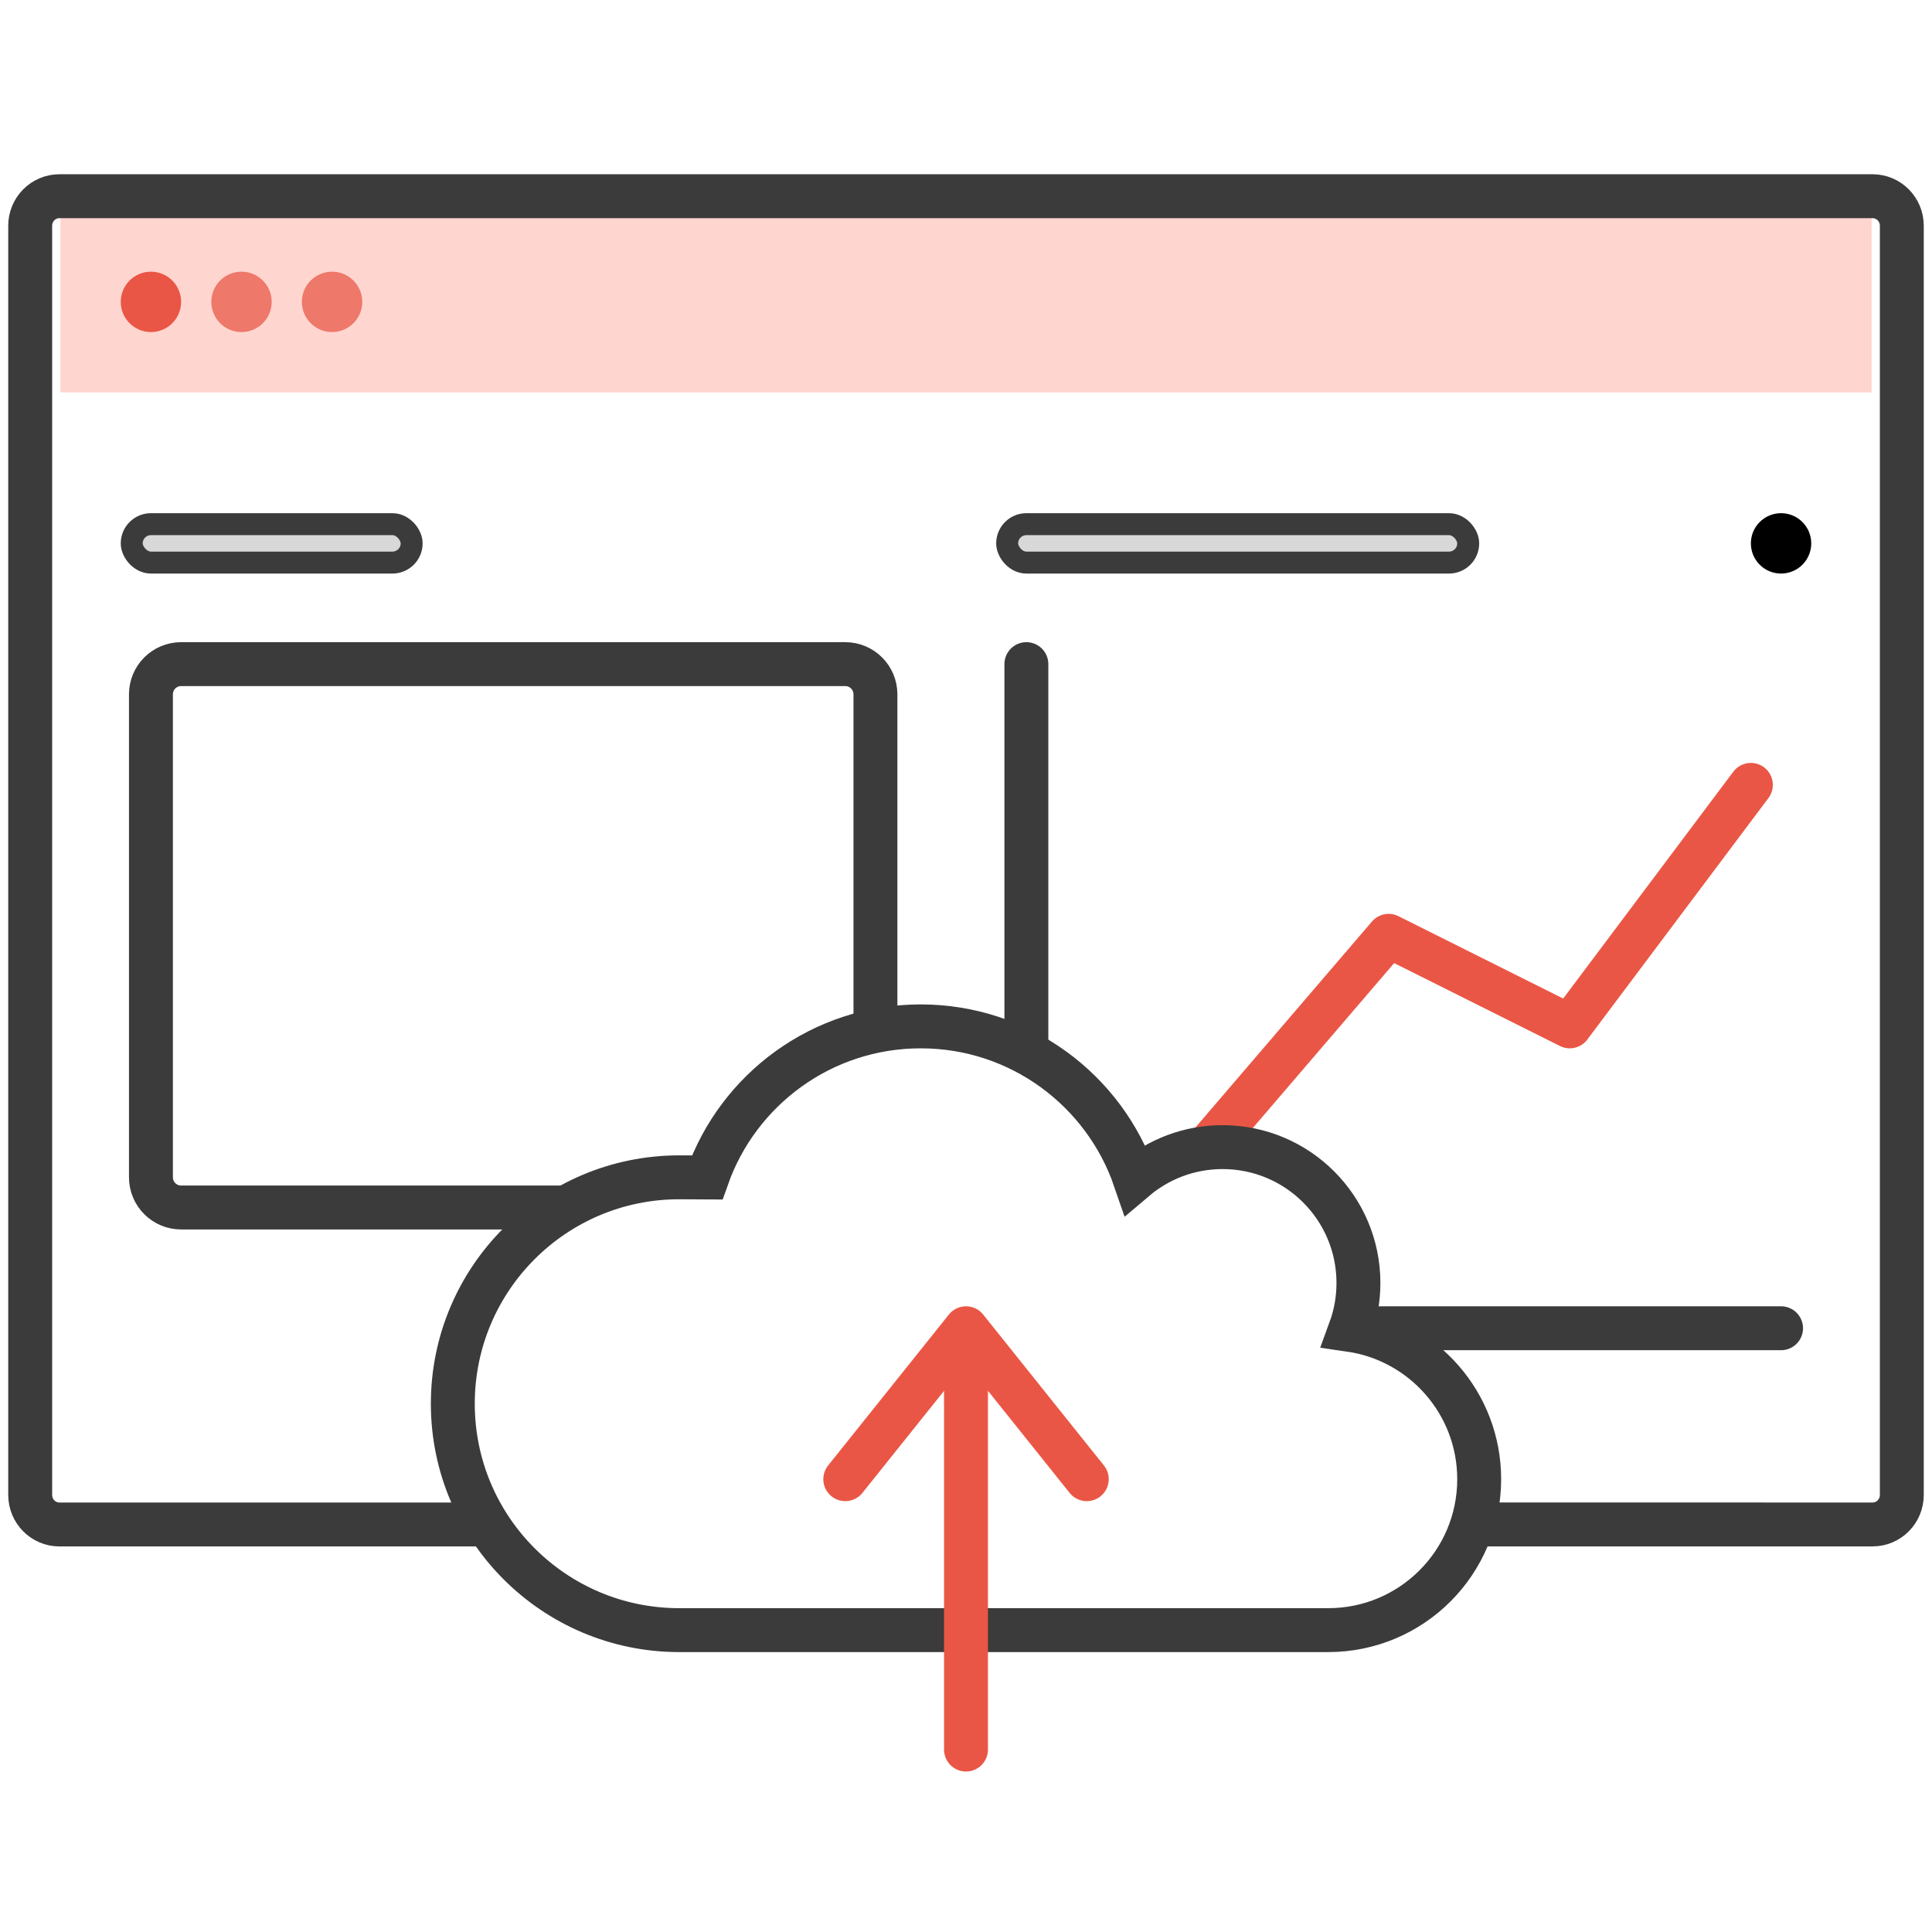
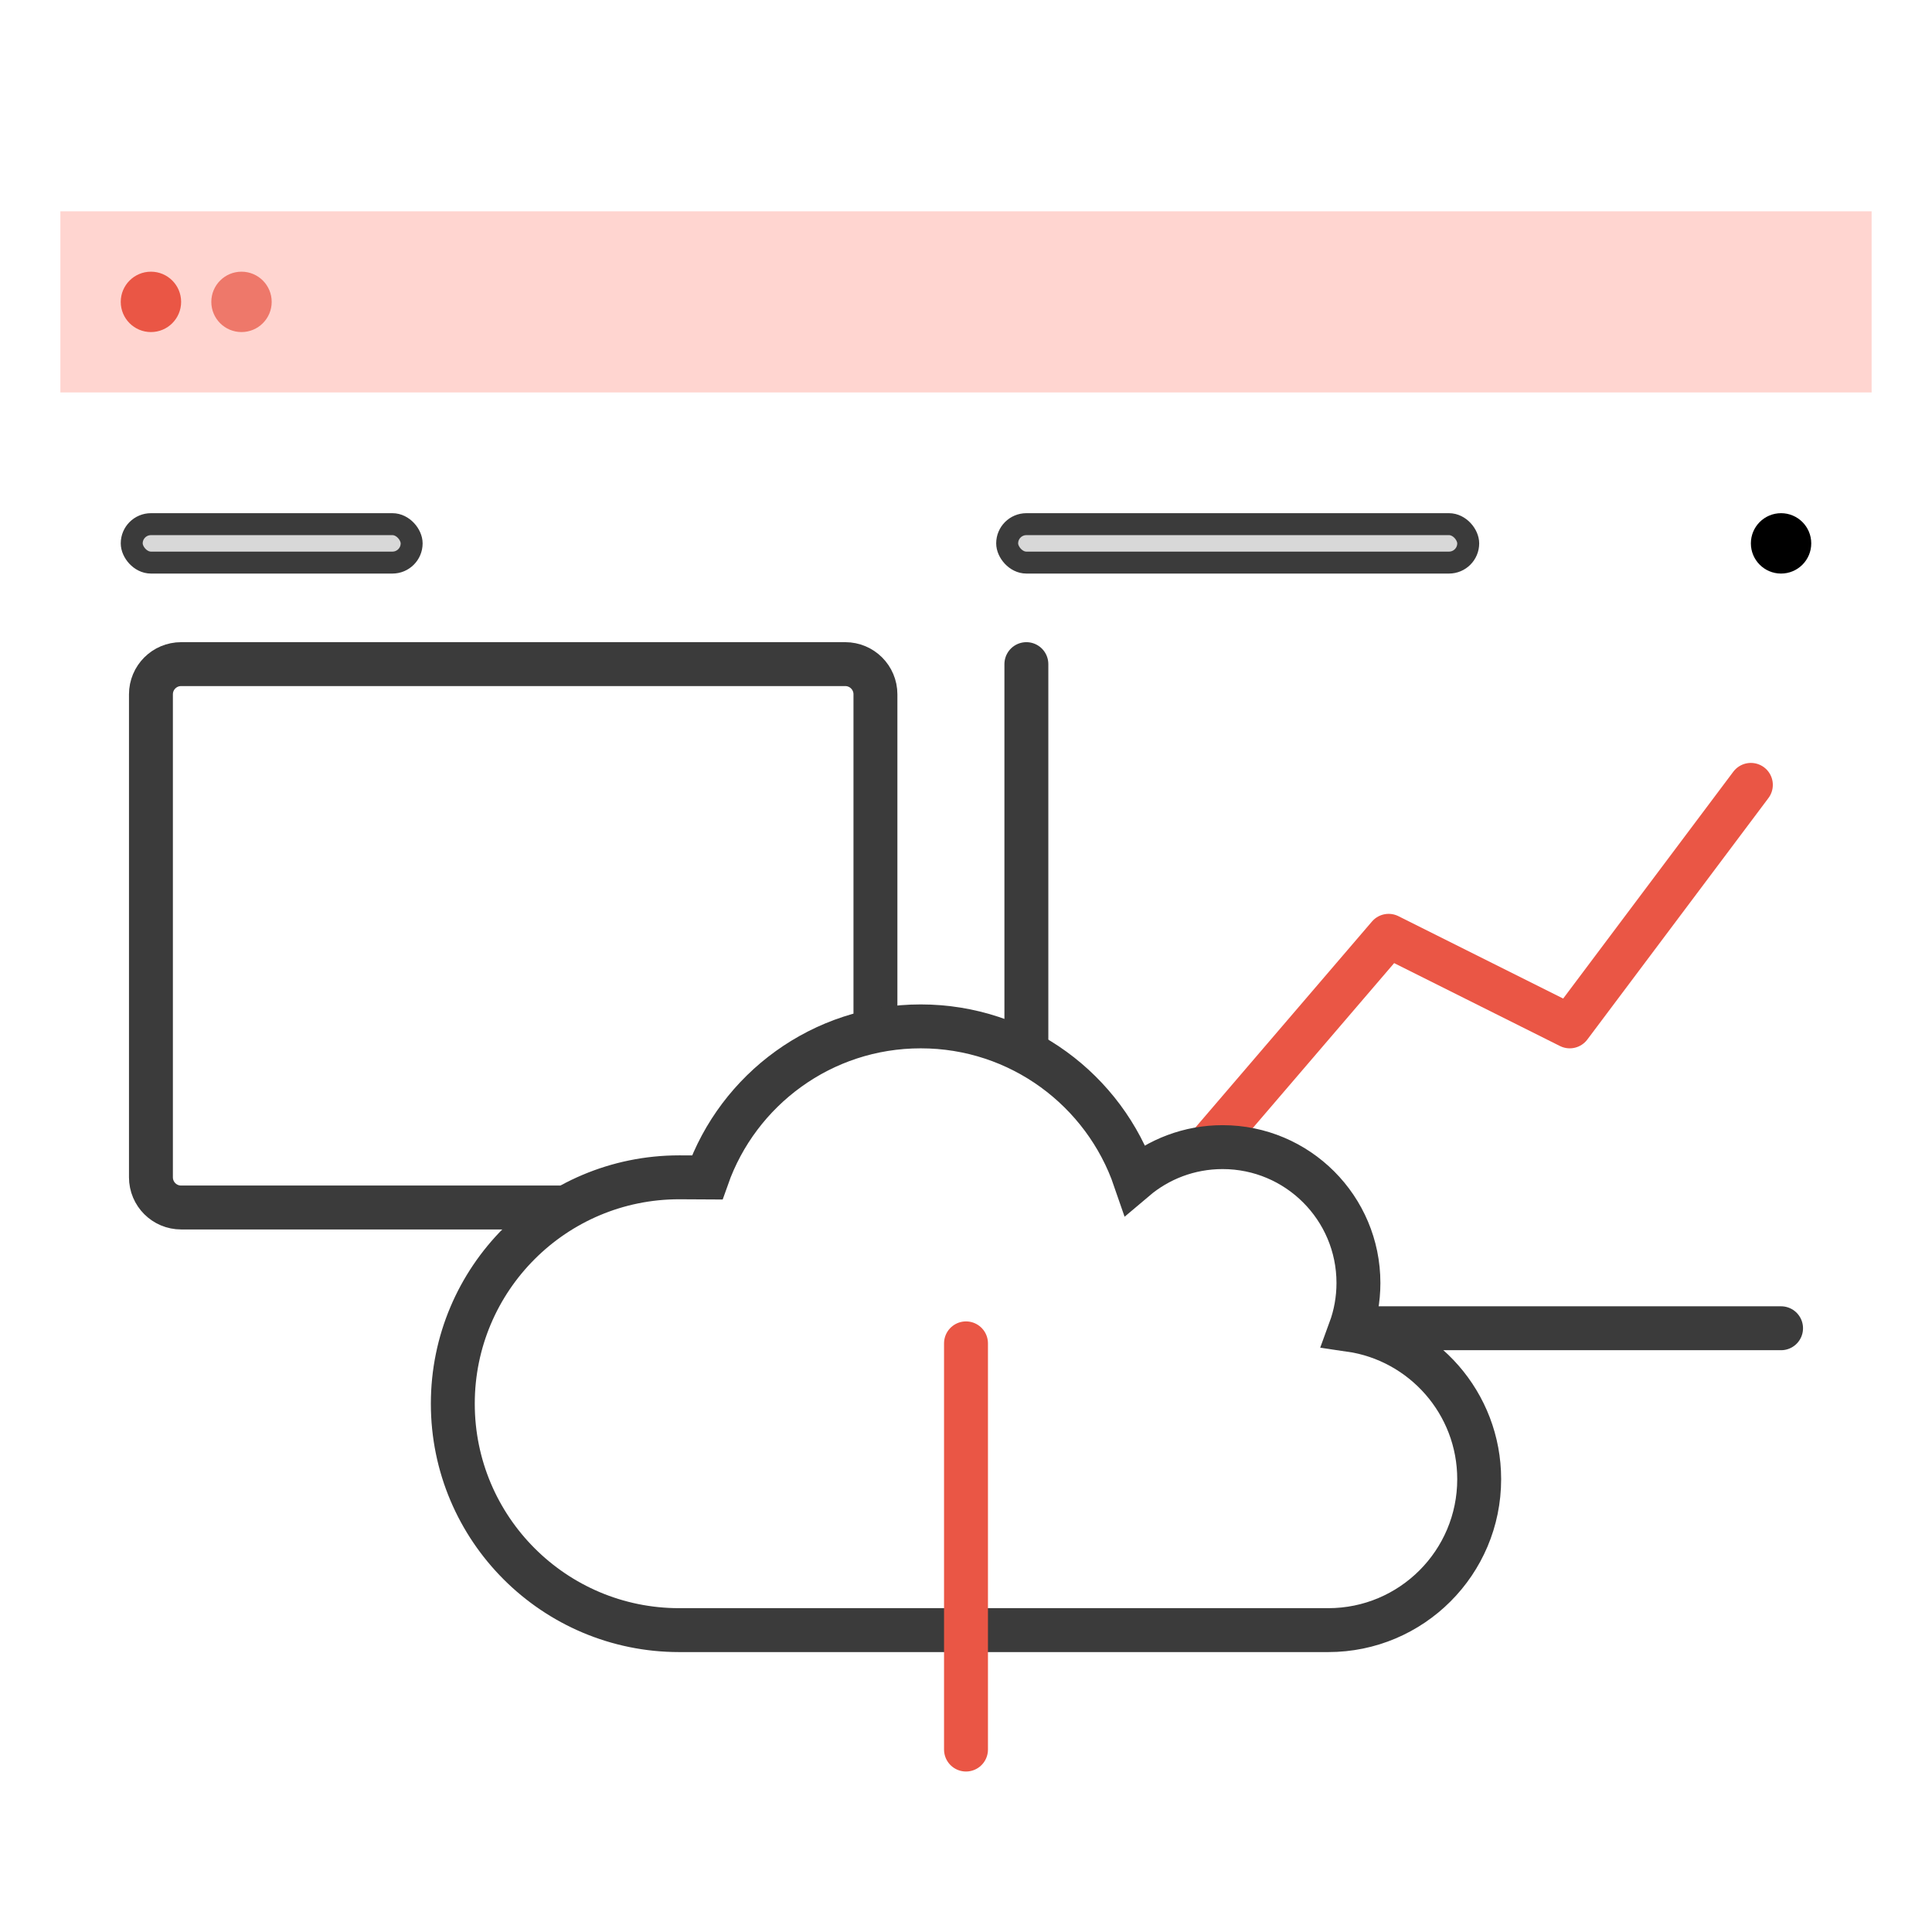
<svg xmlns="http://www.w3.org/2000/svg" width="88" height="88" viewBox="0 0 88 88">
  <g fill="none" fill-rule="evenodd" transform="translate(1.375 8.25)">
    <path fill="#FFD5D0" d="M1.375 1.375H83.875V9.625H1.375z" />
    <path stroke="#3B3B3B" stroke-linecap="round" stroke-width="2" d="M24.092 46.75H6.875c-.76 0-1.375-.616-1.375-1.375v-22c0-.76.616-1.375 1.375-1.375h30.25c.76 0 1.375.616 1.375 1.375V38.5" />
    <rect width="12.75" height="1.75" x="4.625" y="15.625" fill="#D8D8D8" stroke="#3B3B3B" rx=".875" />
    <rect width="21" height="1.75" x="44.5" y="15.625" fill="#D8D8D8" stroke="#3B3B3B" rx=".875" />
-     <path stroke="#3B3B3B" stroke-width="2" d="M21.313 61.188H1.331C.596 61.188 0 60.586 0 59.843V2.032C0 1.289.596.687 1.332.687h82.586c.736 0 1.332.602 1.332 1.345v57.811c0 .743-.596 1.344-1.332 1.344H65.27" />
    <circle cx="5.5" cy="5.5" r="1.375" fill="#EA5645" />
    <circle cx="9.625" cy="5.5" r="1.375" fill="#EE786A" />
-     <circle cx="13.75" cy="5.5" r="1.375" fill="#EE786A" />
    <circle cx="79.75" cy="16.5" r="1.375" fill="#000" />
    <g stroke-linecap="round" stroke-linejoin="round" stroke-width="2">
      <path stroke="#EA5645" d="M9.625 22L17.875 12.375 26.125 16.5 34.375 5.5" transform="translate(44 22)" />
      <path stroke="#3B3B3B" d="M1.375 0v17.35m15.626 12.9H35.75" transform="translate(44 22)" />
    </g>
    <path stroke="#3B3B3B" stroke-linecap="round" stroke-width="2" d="M30.25 66h-.688c-5.695 0-10.312-4.617-10.312-10.313 0-5.695 4.617-10.312 10.313-10.312.43 0 .856 0 1.274.004 1.413-4.007 5.234-6.879 9.726-6.879 4.522 0 8.365 2.911 9.756 6.962C51.396 44.55 52.789 44 54.312 44c3.418 0 6.188 2.77 6.188 6.188 0 .75-.134 1.47-.378 2.135 3.324.482 5.878 3.344 5.878 6.802C66 62.922 62.922 66 59.125 66h0H30.25z" />
    <g stroke="#EA5645" stroke-linecap="round" stroke-width="2">
-       <path stroke-linejoin="round" d="M0.688 0.688L7.563 6.188 0.688 11.688" transform="translate(35.75 50.875) rotate(-90 4.813 4.125)" />
      <path d="M6.875 2.063L6.875 20.565" transform="translate(35.75 50.875)" />
    </g>
  </g>
</svg>